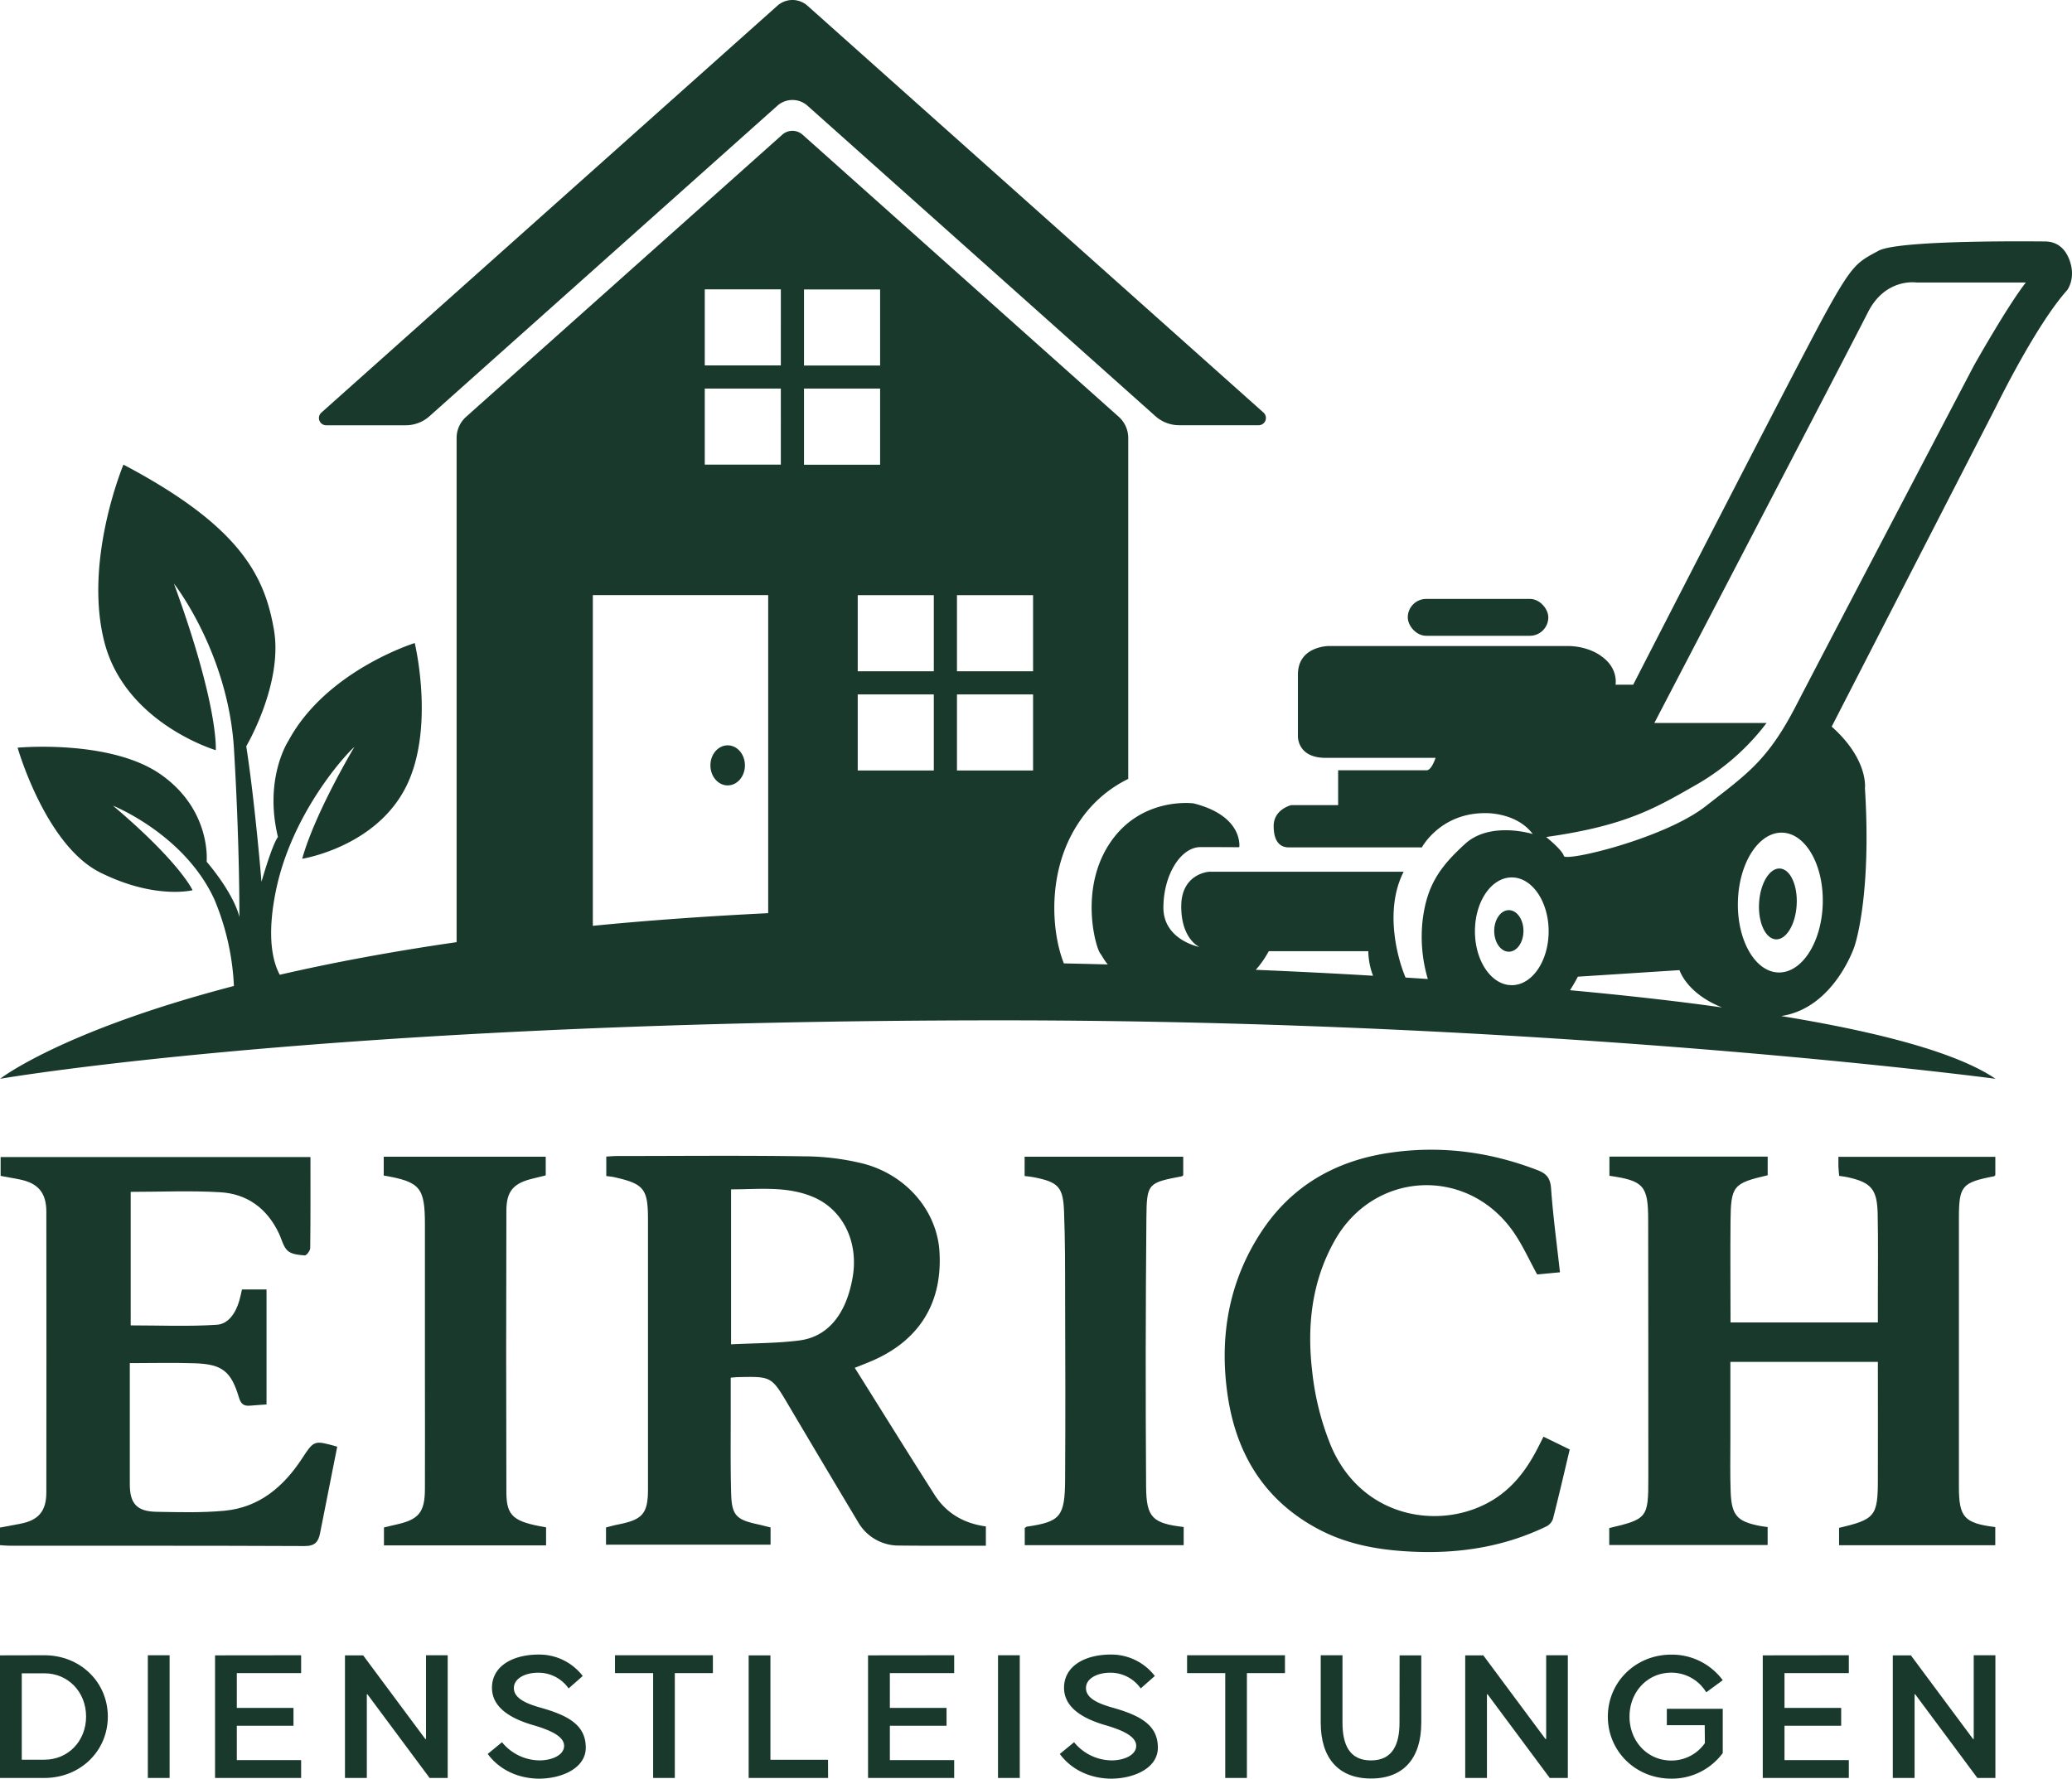
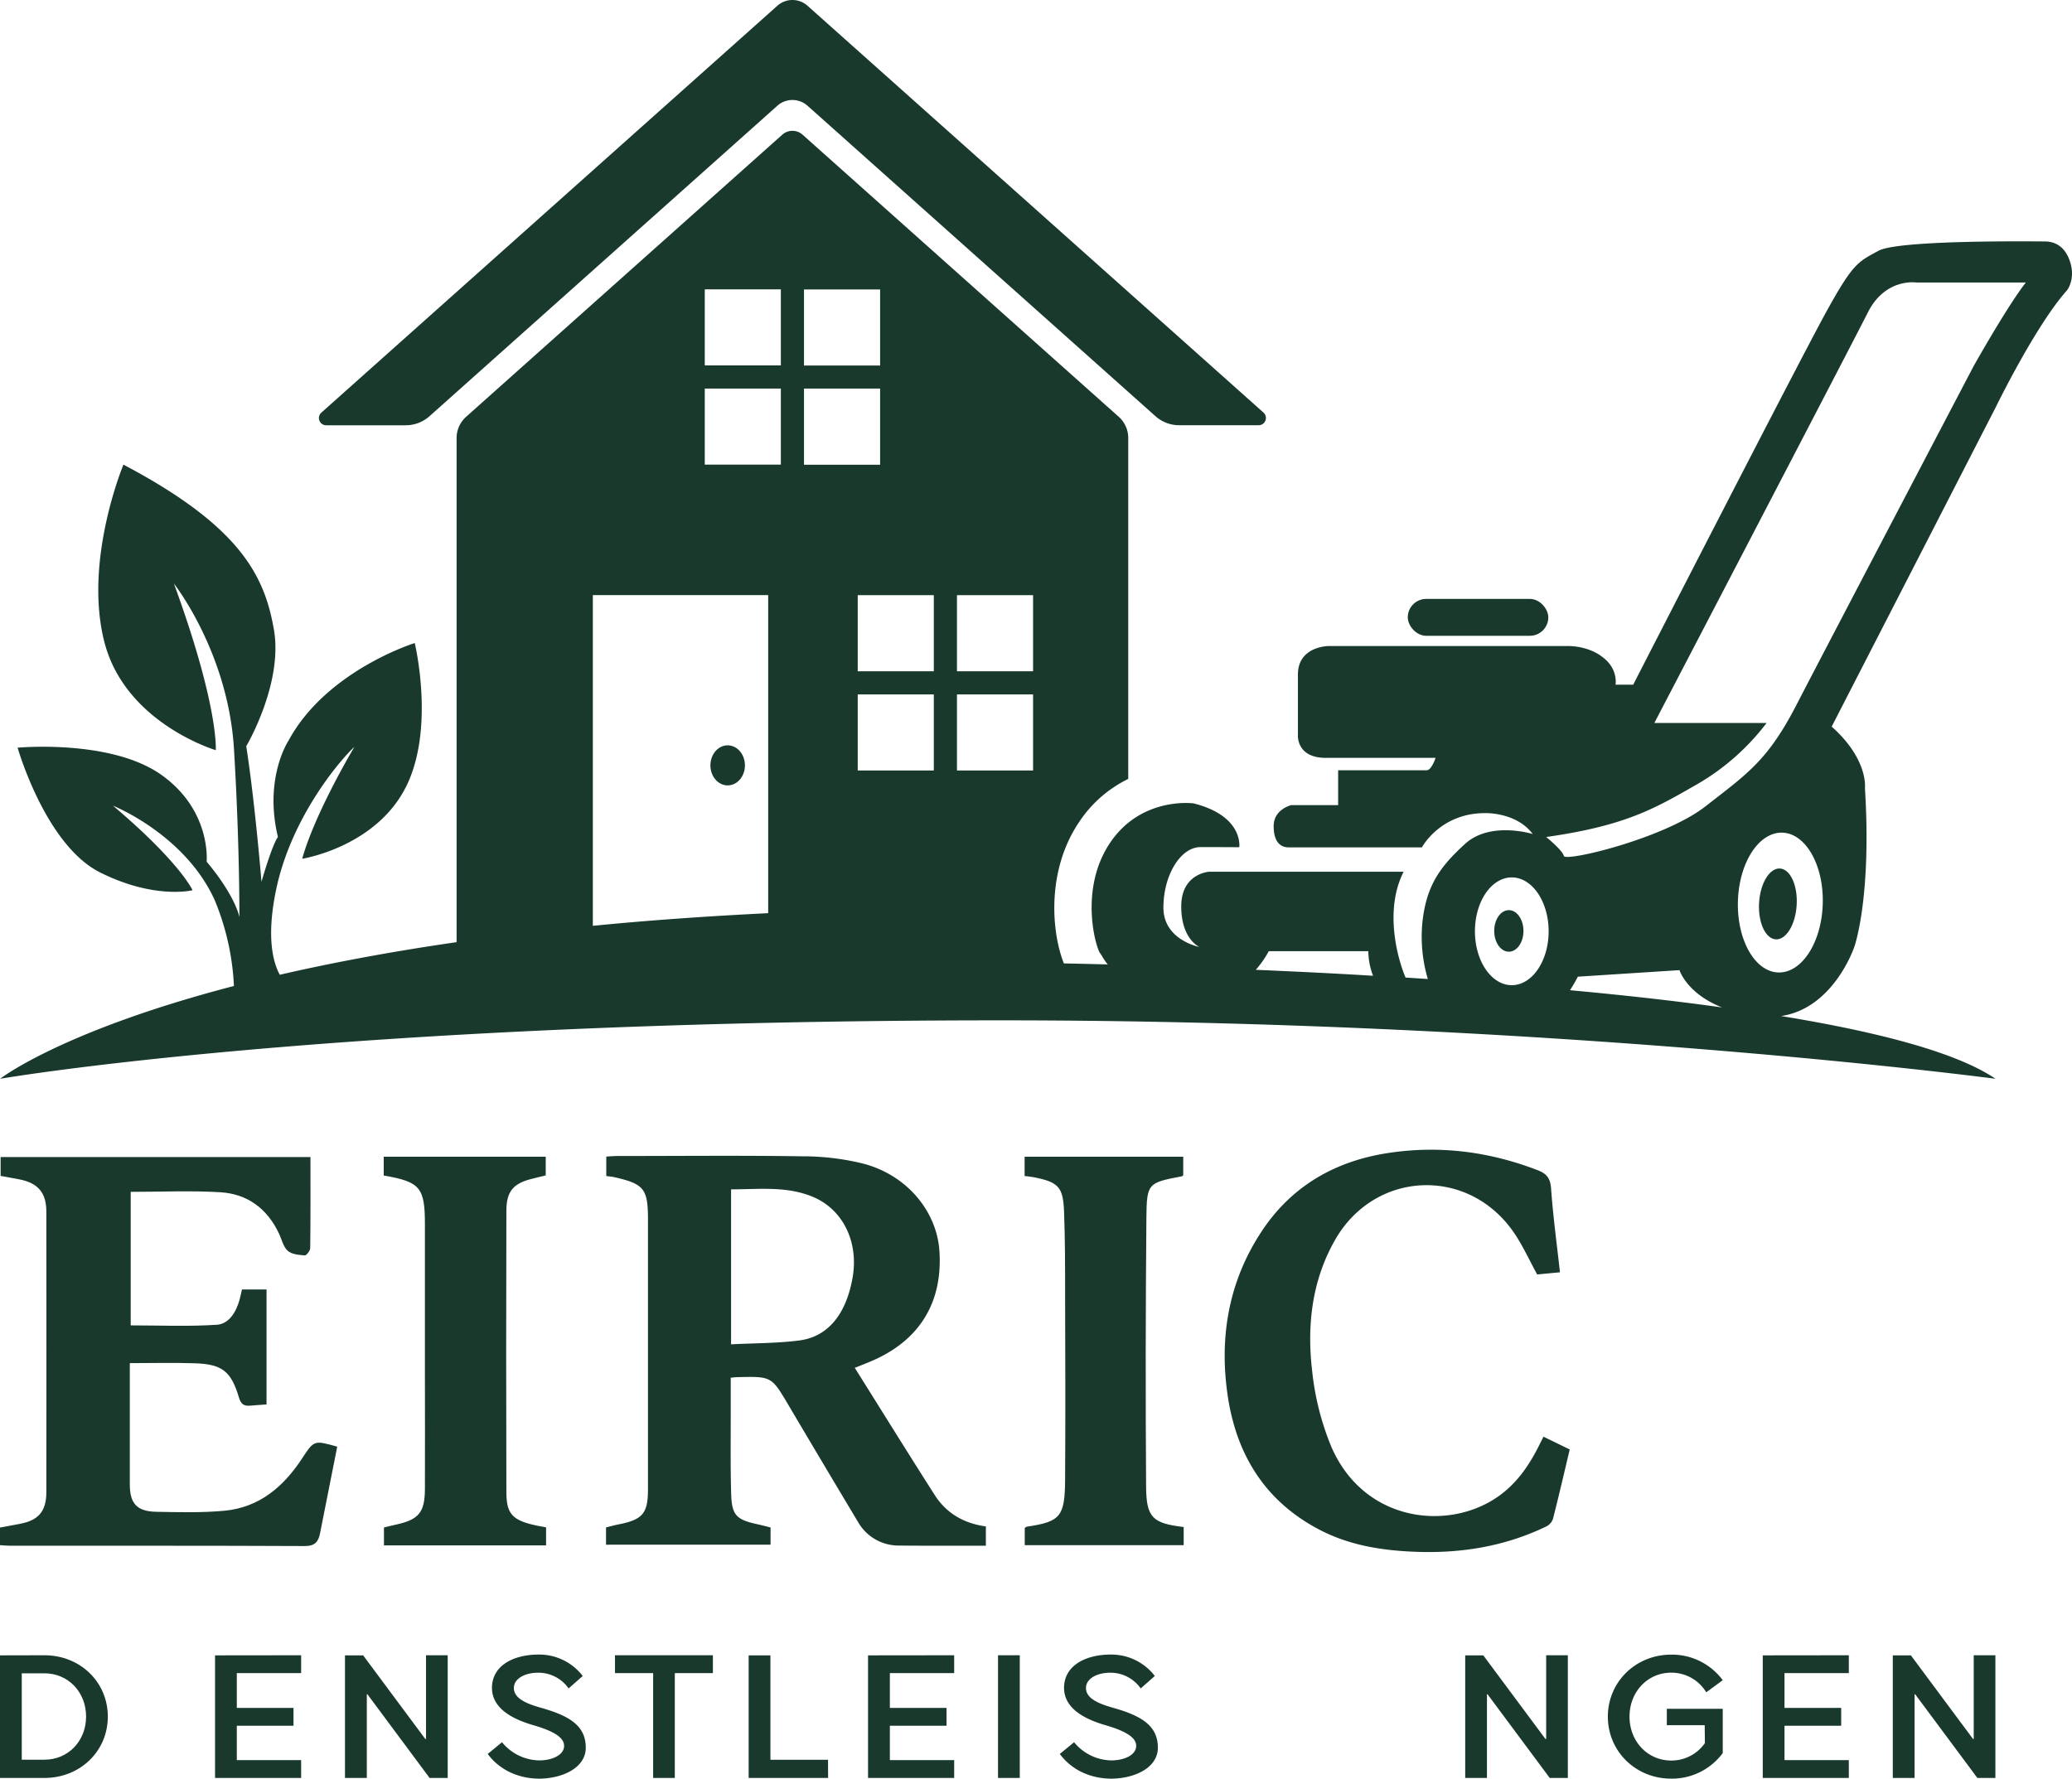
<svg xmlns="http://www.w3.org/2000/svg" viewBox="0 0 833.05 715.3">
  <defs>
    <style>.cls-1{fill:#18392c;}</style>
  </defs>
  <title>eirich-dienstleistungen-normal</title>
  <g id="Ebene_2" data-name="Ebene 2">
    <g id="Normal">
      <g id="DIENSTLEISTUNGEN">
        <path class="cls-1" d="M17.87,665.66c14.31,0,25.48,10.73,25.48,24.67S32.18,715,17.87,715H0v-49.3Zm-9.12,42h9.12c9.46,0,16.74-7.41,16.74-17.35s-7.28-17.39-16.74-17.39H8.75Z" />
-         <path class="cls-1" d="M59.44,665.66h8.75V715H59.44Z" />
        <path class="cls-1" d="M121.07,665.66v7.18H95.21v14H118V694H95.21v13.83h25.86V715H86.46v-49.3Z" />
        <path class="cls-1" d="M180,665.66V715h-7.28l-25-33.65h-.24V715H138.7v-49.3H146l25,33.65h.28V665.66Z" />
        <path class="cls-1" d="M228.61,679a14.81,14.81,0,0,0-12.26-6.32c-5.27,0-9.78,2.36-9.74,6.19,0,4.17,5.12,6.32,11.2,8,11.07,3.17,17.67,7.1,17.7,15.88.07,8-9,12.4-18.55,12.54-8,0-15.85-3.14-20.87-9.94l5.74-4.72a19.7,19.7,0,0,0,15.1,7.31c5,0,9.9-2.15,9.87-5.87s-5.16-6.25-13.12-8.51c-8.4-2.56-15.92-6.9-15.88-14.89.06-8.65,8.3-13.29,18.82-13.29A22,22,0,0,1,234.28,674Z" />
        <path class="cls-1" d="M286.62,665.66v7.18H271.31V715H262.6V672.84H247.26v-7.18Z" />
        <path class="cls-1" d="M332.94,715H301v-49.3h8.75v42h23.16Z" />
        <path class="cls-1" d="M383.63,665.66v7.18H357.77v14h22.79V694H357.77v13.83h25.86V715H349v-49.3Z" />
        <path class="cls-1" d="M401.26,665.66H410V715h-8.75Z" />
        <path class="cls-1" d="M458.62,679a14.81,14.81,0,0,0-12.27-6.32c-5.26,0-9.77,2.36-9.73,6.19,0,4.17,5.12,6.32,11.2,8,11.07,3.17,17.67,7.1,17.7,15.88.07,8-9,12.4-18.55,12.54-8,0-15.85-3.14-20.87-9.94l5.74-4.72a19.7,19.7,0,0,0,15.1,7.31c5,0,9.9-2.15,9.87-5.87s-5.16-6.25-13.12-8.51c-8.4-2.56-15.92-6.9-15.89-14.89.07-8.65,8.31-13.29,18.83-13.29A22,22,0,0,1,464.29,674Z" />
-         <path class="cls-1" d="M516.62,665.66v7.18h-15.3V715h-8.71V672.84H477.27v-7.18Z" />
-         <path class="cls-1" d="M562.71,665.7h8.71v27.12c0,14-6.9,22.41-20.19,22.41S531,706.79,531,692.79V665.66h8.75v27.13c0,8.6,2.66,15.16,11.44,15.16s11.48-6.56,11.48-15.13Z" />
        <path class="cls-1" d="M630.35,665.66V715h-7.28l-25-33.65h-.24V715h-8.74v-49.3h7.27l25,33.65h.28V665.66Z" />
        <path class="cls-1" d="M670.15,687.18h22.48V705a25.39,25.39,0,0,1-20.71,10.28c-14.31,0-25.48-11-25.48-24.93s11.17-24.94,25.48-24.94a25.39,25.39,0,0,1,20.71,10.28L686,680.56a16.37,16.37,0,0,0-14.08-7.9c-9.49,0-16.77,7.69-16.77,17.67S662.43,708,671.92,708a16.4,16.4,0,0,0,13.53-7l-.07-7.21H670.15Z" />
        <path class="cls-1" d="M743.32,665.66v7.18H717.46v14h22.79V694H717.46v13.83h25.86V715h-34.6v-49.3Z" />
        <path class="cls-1" d="M802.25,665.66V715H795l-25-33.65h-.24V715H761v-49.3h7.27l25,33.65h.27V665.66Z" />
      </g>
      <g id="EIRICH">
-         <path class="cls-1" d="M755,547.69h-59.3c0,10.66,0,21.07,0,31.48,0,7-.15,13.93.12,20.89.38,9.4,2.61,11.8,11.75,13.59,1,.19,1.92.29,3.11.46v7.22H647v-6.82c15.31-3.6,15.72-4.18,15.71-20,0-34.65,0-69.31-.06-104,0-13.71-1.86-15.7-15.58-17.67v-7.7h63.63v7.49c-13.92,3.23-14.8,4.22-14.94,18.58-.13,13.42,0,26.84,0,40.62H755V521.52c0-11.1.15-22.22-.08-33.32-.21-10.05-2.62-12.73-12.34-14.84-1-.21-1.92-.3-3.15-.49-.11-1.35-.25-2.63-.3-3.92,0-1.13,0-2.27,0-3.74h63.09v7.34c-.07.07-.28.44-.54.49-12.93,2.51-14.09,3.85-14.1,16.85q0,54,0,108c0,12.3,2.12,14.64,14.62,16.23v7.3H739.4v-7C754,611,755,609.69,755,594.66,755.05,579.1,755,563.55,755,547.69Z" />
        <path class="cls-1" d="M620.56,577.76l10.55,5.14c-2.26,9.5-4.4,18.79-6.76,28a5.4,5.4,0,0,1-2.75,3c-16.58,8-34.22,10.85-52.48,10.15-13.47-.51-26.63-2.58-38.76-8.95-21.63-11.35-33.13-29.9-36.7-53.43s.18-46.19,13.58-66.47c12-18.18,29.43-28.21,50.67-31.49,20.68-3.2,40.84-.65,60.37,6.91,3.48,1.35,5,3.14,5.32,7.18.79,11.18,2.31,22.31,3.58,33.85l-9.16.87c-3.16-5.74-5.79-11.64-9.38-16.87-18.37-26.71-56.09-25-72,3.2-9.23,16.32-11.21,34.22-9.1,52.36a109.5,109.5,0,0,0,7.67,30.49c12.71,29.5,44.83,33.87,65,21.51,7.76-4.74,13.06-11.56,17.27-19.4C618.51,581.91,619.43,580,620.56,577.76Z" />
        <path class="cls-1" d="M475.9,614.09v7.29H412v-6.9c.36-.23.61-.5.89-.54,13.47-2,15.26-4,15.34-19.09.15-24.69.09-49.39,0-74.08,0-11.1,0-22.2-.42-33.3-.34-10.15-2.23-12.09-12.25-14.06-1.11-.22-2.25-.3-3.61-.48v-7.76h63.77v7.42c-.08.07-.29.41-.56.46-13.53,2.59-14.13,2.74-14.25,16.58q-.48,54.18-.12,108.37C460.9,610.35,463.45,612.61,475.9,614.09Z" />
        <path class="cls-1" d="M243.65,621.2v-6.94c1.72-.43,3.28-.88,4.87-1.19,9.84-1.93,12-4.36,12-14.21q0-54.21,0-108.41c0-12.42-1.59-14.38-13.7-17.08-.94-.21-1.91-.27-3.06-.43v-7.83c1.55-.08,3-.22,4.46-.22,24.87,0,49.74-.26,74.6.12a101.07,101.07,0,0,1,24.48,3c17.58,4.72,29.38,19.32,30.4,35.14,1.51,23.42-10.74,37.5-28.34,44.63l-5.7,2.29c10.85,17.29,21.37,34.28,32.12,51.12,4.7,7.37,11.75,11.46,20.59,12.66v7.76H377.63c-5.3,0-10.6,0-15.91-.07a18.78,18.78,0,0,1-16.83-9.62q-14-23.36-27.88-46.85c-6.83-11.54-6.8-11.56-20.22-11.26-.81,0-1.61.11-3,.22,0,5,0,9.93,0,14.84,0,10.6-.13,21.22.17,31.82.25,8.64,2.06,10.44,10.5,12.27,1.74.38,3.46.84,5.34,1.3v6.92Zm50.28-80.58c9.41-.49,18.51-.4,27.45-1.56,11.56-1.49,18.83-10.63,21.41-25.27,2.52-14.37-3.91-27.45-16-32.49-10.6-4.41-21.64-3-32.86-3Z" />
        <path class="cls-1" d="M219.55,614.22v7.25H154.37v-7.2c1.46-.35,3.17-.79,4.89-1.16,9.08-2,11.54-4.88,11.58-14.29.07-15.42,0-30.84,0-46.26q0-30.1,0-60.19c0-14.83-1.9-17.12-16.56-19.63v-7.56h65.13v7.49c-1.59.4-3.29.84-5,1.25-7.9,1.85-10.8,4.95-10.82,13q-.17,56.71,0,113.42C203.68,609.8,206.53,612,219.55,614.22Z" />
        <path class="cls-1" d="M135.58,581.78c-2.35,11.82-4.64,23.29-6.89,34.76-.68,3.44-2,5.22-6.2,5.2-39.47-.18-78.94-.11-118.41-.12-1.29,0-2.58-.15-4.08-.24v-7.07c2.59-.49,5.29-1,8-1.51,7.38-1.34,10.62-5,10.63-12.6q.07-56.46,0-112.94c0-7.67-3.39-11.54-10.94-13-2.41-.46-4.82-.89-7.44-1.38V465.3H124.82c0,12.52.06,24.59-.1,36.66,0,1-1.53,3-2.22,2.9-2.36-.19-5.26-.43-6.84-1.87-1.8-1.65-2.39-4.61-3.53-7-4.74-10-12.72-15.89-23.58-16.53-11.86-.71-23.8-.16-36-.16V533c11.6,0,23.17.51,34.65-.25,4.74-.31,7.61-4.91,9-9.64.43-1.42.69-2.88,1.09-4.56h9.87V564.8c-2.65.19-4.6.3-6.54.48-2.46.22-3.73-.51-4.54-3.23-3.15-10.6-6.75-13.43-17.68-13.81-8.56-.29-17.14-.06-26.21-.06v15.4c0,11.11,0,22.23,0,33.34,0,7.77,2.87,10.91,10.73,11.05,9.11.16,18.29.42,27.34-.43,14.06-1.33,23.83-9.73,31.3-21.19C126.28,579.15,126.32,579.17,135.58,581.78Z" />
      </g>
      <path class="cls-1" d="M832.25,105.18c-2.33-7.08-7.25-8.08-10.08-8.08s-58.67-.75-66.92,3.75-10.17,4.92-20.92,24.42-77.7,150.08-77.7,150.08h-7.1s1.22-6.47-5.43-11.25c0,0-5-4.31-14-4.31H534.42s-12.59-.11-12.59,11.48v24.5s-.58,9,11.17,9h44.17s-1.59,5-3.59,5H538v14H519.17s-7.09,1.66-7.09,8.41,3,8.59,6,8.59h53.59S579,327,597,327c0,0,12.58-.5,19.25,8.41,0,0-17-5.33-27.17,3.92s-15.5,16.75-17.16,31.17a60,60,0,0,0,2.14,23.21c-3-.2-6-.4-8.95-.58-3.11-7.27-8.71-27-.78-42.55H486.08s-11.16.67-11.16,13.92,7.33,16.33,7.33,16.33-14.5-2.75-14.5-15.83,6.92-24.34,14.92-24.34,15.5.05,15.5.05l.11-.2c.15-2,0-12.79-18.4-17.43,0,0-20.88-2.87-33.5,15.75s-5.88,42.25-4,44.63c.68.87,1.44,2.53,3,4.39-6.52-.17-12.44-.31-17.65-.42-4.84-12.11-7.28-37.09,6.23-57a49.82,49.82,0,0,1,19.65-17.19V176.14a11.43,11.43,0,0,0-3.82-8.53L322.68,54.17a6.13,6.13,0,0,0-8.17,0L187.41,167.61a11.41,11.41,0,0,0-3.83,8.53V378.89c-27.18,3.93-50.75,8.42-71.09,13.11-2.59-4.73-5.52-14.81-1.49-34.15,6.25-30,26.75-53.25,31.5-57.5,0,0-15.75,26.25-21,45,0,0,28.75-4.5,41.25-28s4-58.75,4-58.75-35.5,11-50.75,39.25c0,0-10,15-4.25,38.75,0,0-1.87,1.75-6.62,18,0,0-2.63-32.12-6.13-54.5,0,0,14.88-25.12,11.13-46.87S96.5,211.6,49.63,186.85c0,0-16.05,38.33-7.71,71.17s44.83,43.66,44.83,43.66,1.33-17.33-16.83-67c0,0,21.83,27.67,24.16,66.67s2.17,67.5,2.17,67.5-1.33-8.17-13.17-22.33c0,0,2-20.67-18.33-35S7.08,300.68,7.08,300.68s11.17,39.17,33.17,50.17S77.42,358,77.42,358s-5-11.17-32-34c0,0,28.83,11.5,40.83,37.83a102,102,0,0,1,7.8,34.68c-69.5,18.12-94,37.32-94,37.32s135.58-23.5,402.45-23.5c223.3,0,399.8,23.5,399.8,23.5-15.69-10.64-47.31-18.87-86.19-25.23,21.26-3.17,29.44-27.89,29.44-27.89s7-19.5,4.25-63.75c0,0,1.5-11.5-13.37-24.75l66.1-128.72s15.94-32.74,28.6-46.83C831.08,116.68,834.58,112.27,832.25,105.18ZM308.85,367.23q-38.06,1.88-70.5,5.09v-133h70.5Zm5.09-180.38H283.35v-30.6h30.59Zm0-39.9H283.35v-30.6h30.59Zm9.31,9.3h30.6V147h-30.6v-30.6h30.6v70.5h-30.6Zm52.19,153.6H344.85v-30.6h30.59Zm0-39.9H344.85v-30.6h30.59Zm39.91,39.9h-30.6v-30.6h30.6Zm0-39.9h-30.6v-30.6h30.6ZM593,374.52c0-12,6.63-21.67,14.81-21.67s14.82,9.7,14.82,21.67-6.64,21.67-14.82,21.67h-.15l-1.39-.11C598.81,394.94,593,385.72,593,374.52Zm-82.87,8h40a28.7,28.7,0,0,0,1.91,9.88c-16.38-1-32.25-1.75-47.15-2.39A40.06,40.06,0,0,0,510.13,382.48Zm121.08,15.73c1.89-2.95,3.17-5.48,3.17-5.48l40.87-2.63s2.78,9.3,17.09,15C672.89,402.41,652.22,400.15,631.21,398.21Zm101.63-34.79c-.43,15.51-8.42,27.88-17.84,27.62S698.3,378,698.73,362.47s8.41-27.88,17.83-27.62S733.27,347.9,732.84,363.42ZM793.5,147.23s-59.87,114.25-71.37,136.5-19.75,27.5-36.38,40.5-56.37,22.43-57,20-7.12-7.63-7.12-7.63C654.25,332,666,324.73,683,315a94.25,94.25,0,0,0,27.25-24.25H665.13S744,139.48,751,125.6s19.38-12,19.38-12H814.5C806.88,123.35,793.5,147.23,793.5,147.23Z" />
      <g id="Haus">
        <ellipse class="cls-1" cx="292.56" cy="307.79" rx="6.94" ry="8.06" />
        <path class="cls-1" d="M324.66,42.52,464.55,167.37A14.34,14.34,0,0,0,474.1,171h31.95a2.91,2.91,0,0,0,1.94-5.08L324.66,2.31a9.1,9.1,0,0,0-12.12,0L129.2,165.94a2.91,2.91,0,0,0,1.94,5.08h32a14.34,14.34,0,0,0,9.55-3.65L312.54,42.52A9.1,9.1,0,0,1,324.66,42.52Z" />
      </g>
      <g id="Rasenmaeher">
        <ellipse class="cls-1" cx="606.63" cy="374.37" rx="5.88" ry="8.36" />
        <ellipse class="cls-1" cx="714.74" cy="363.48" rx="14.27" ry="7.57" transform="translate(309.81 1055.58) rotate(-86.62)" />
        <rect class="cls-1" x="566" y="240.85" width="56.5" height="14.83" rx="7.42" ry="7.42" />
      </g>
    </g>
  </g>
</svg>